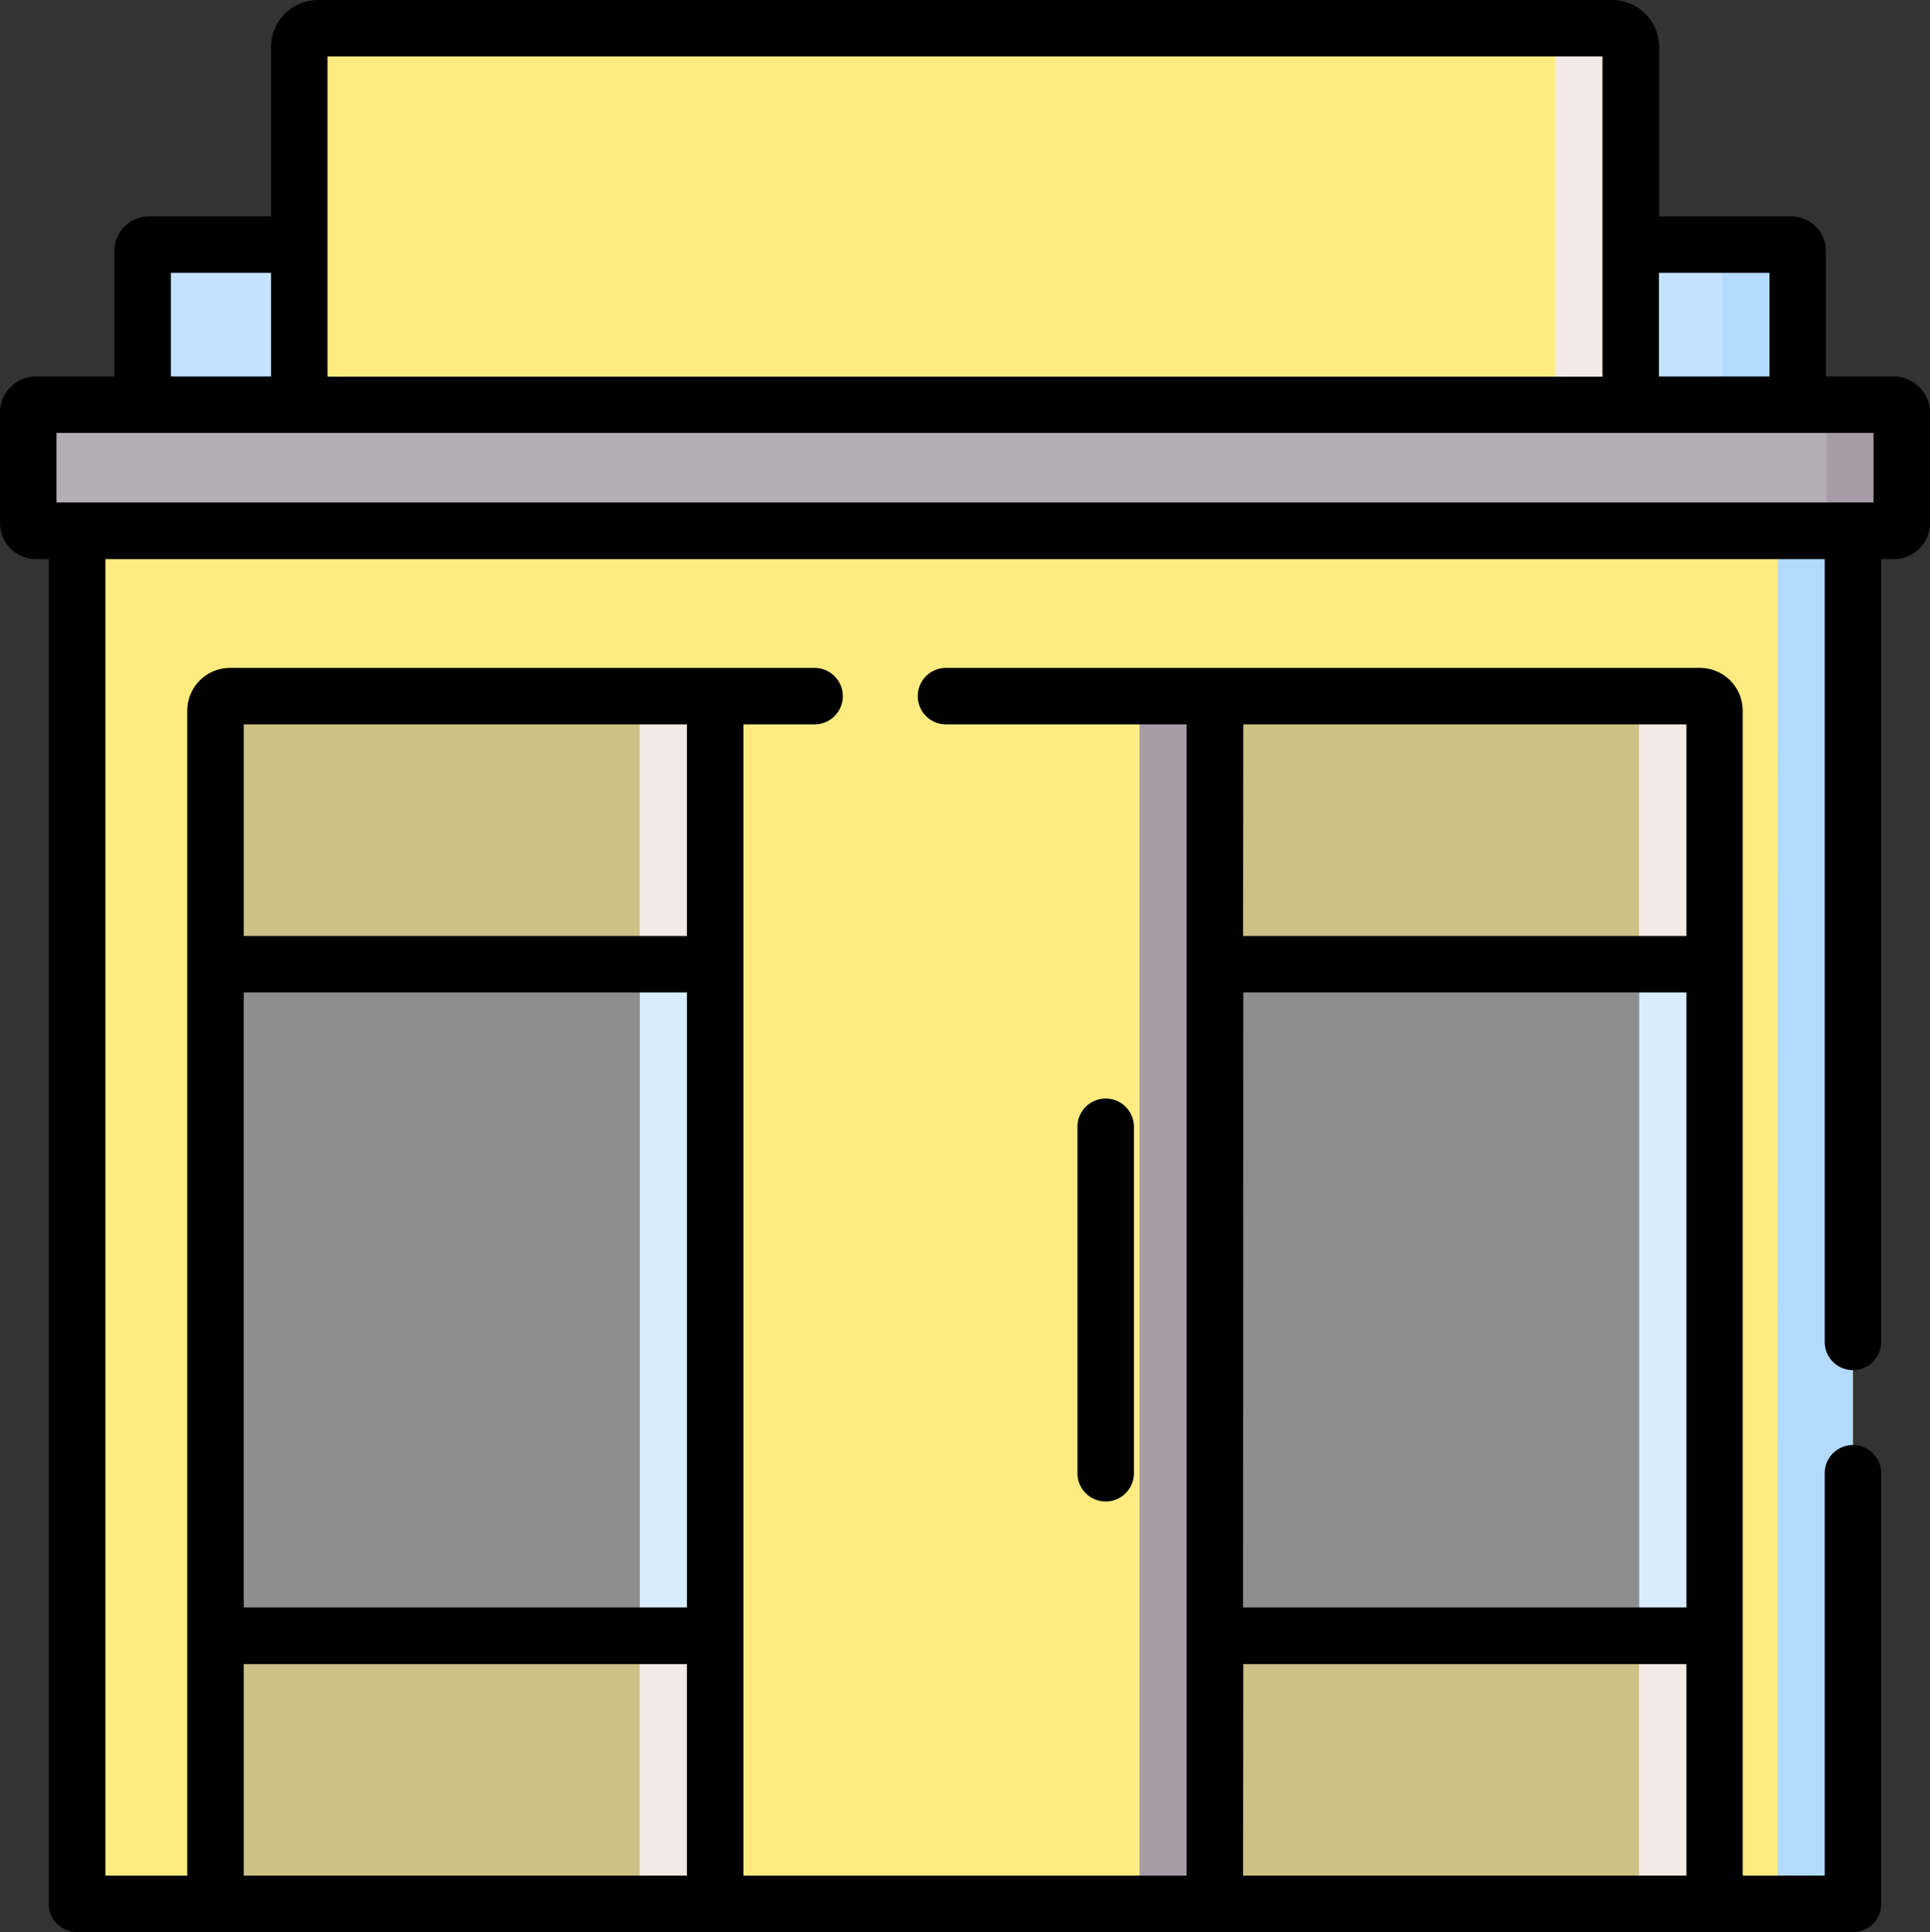
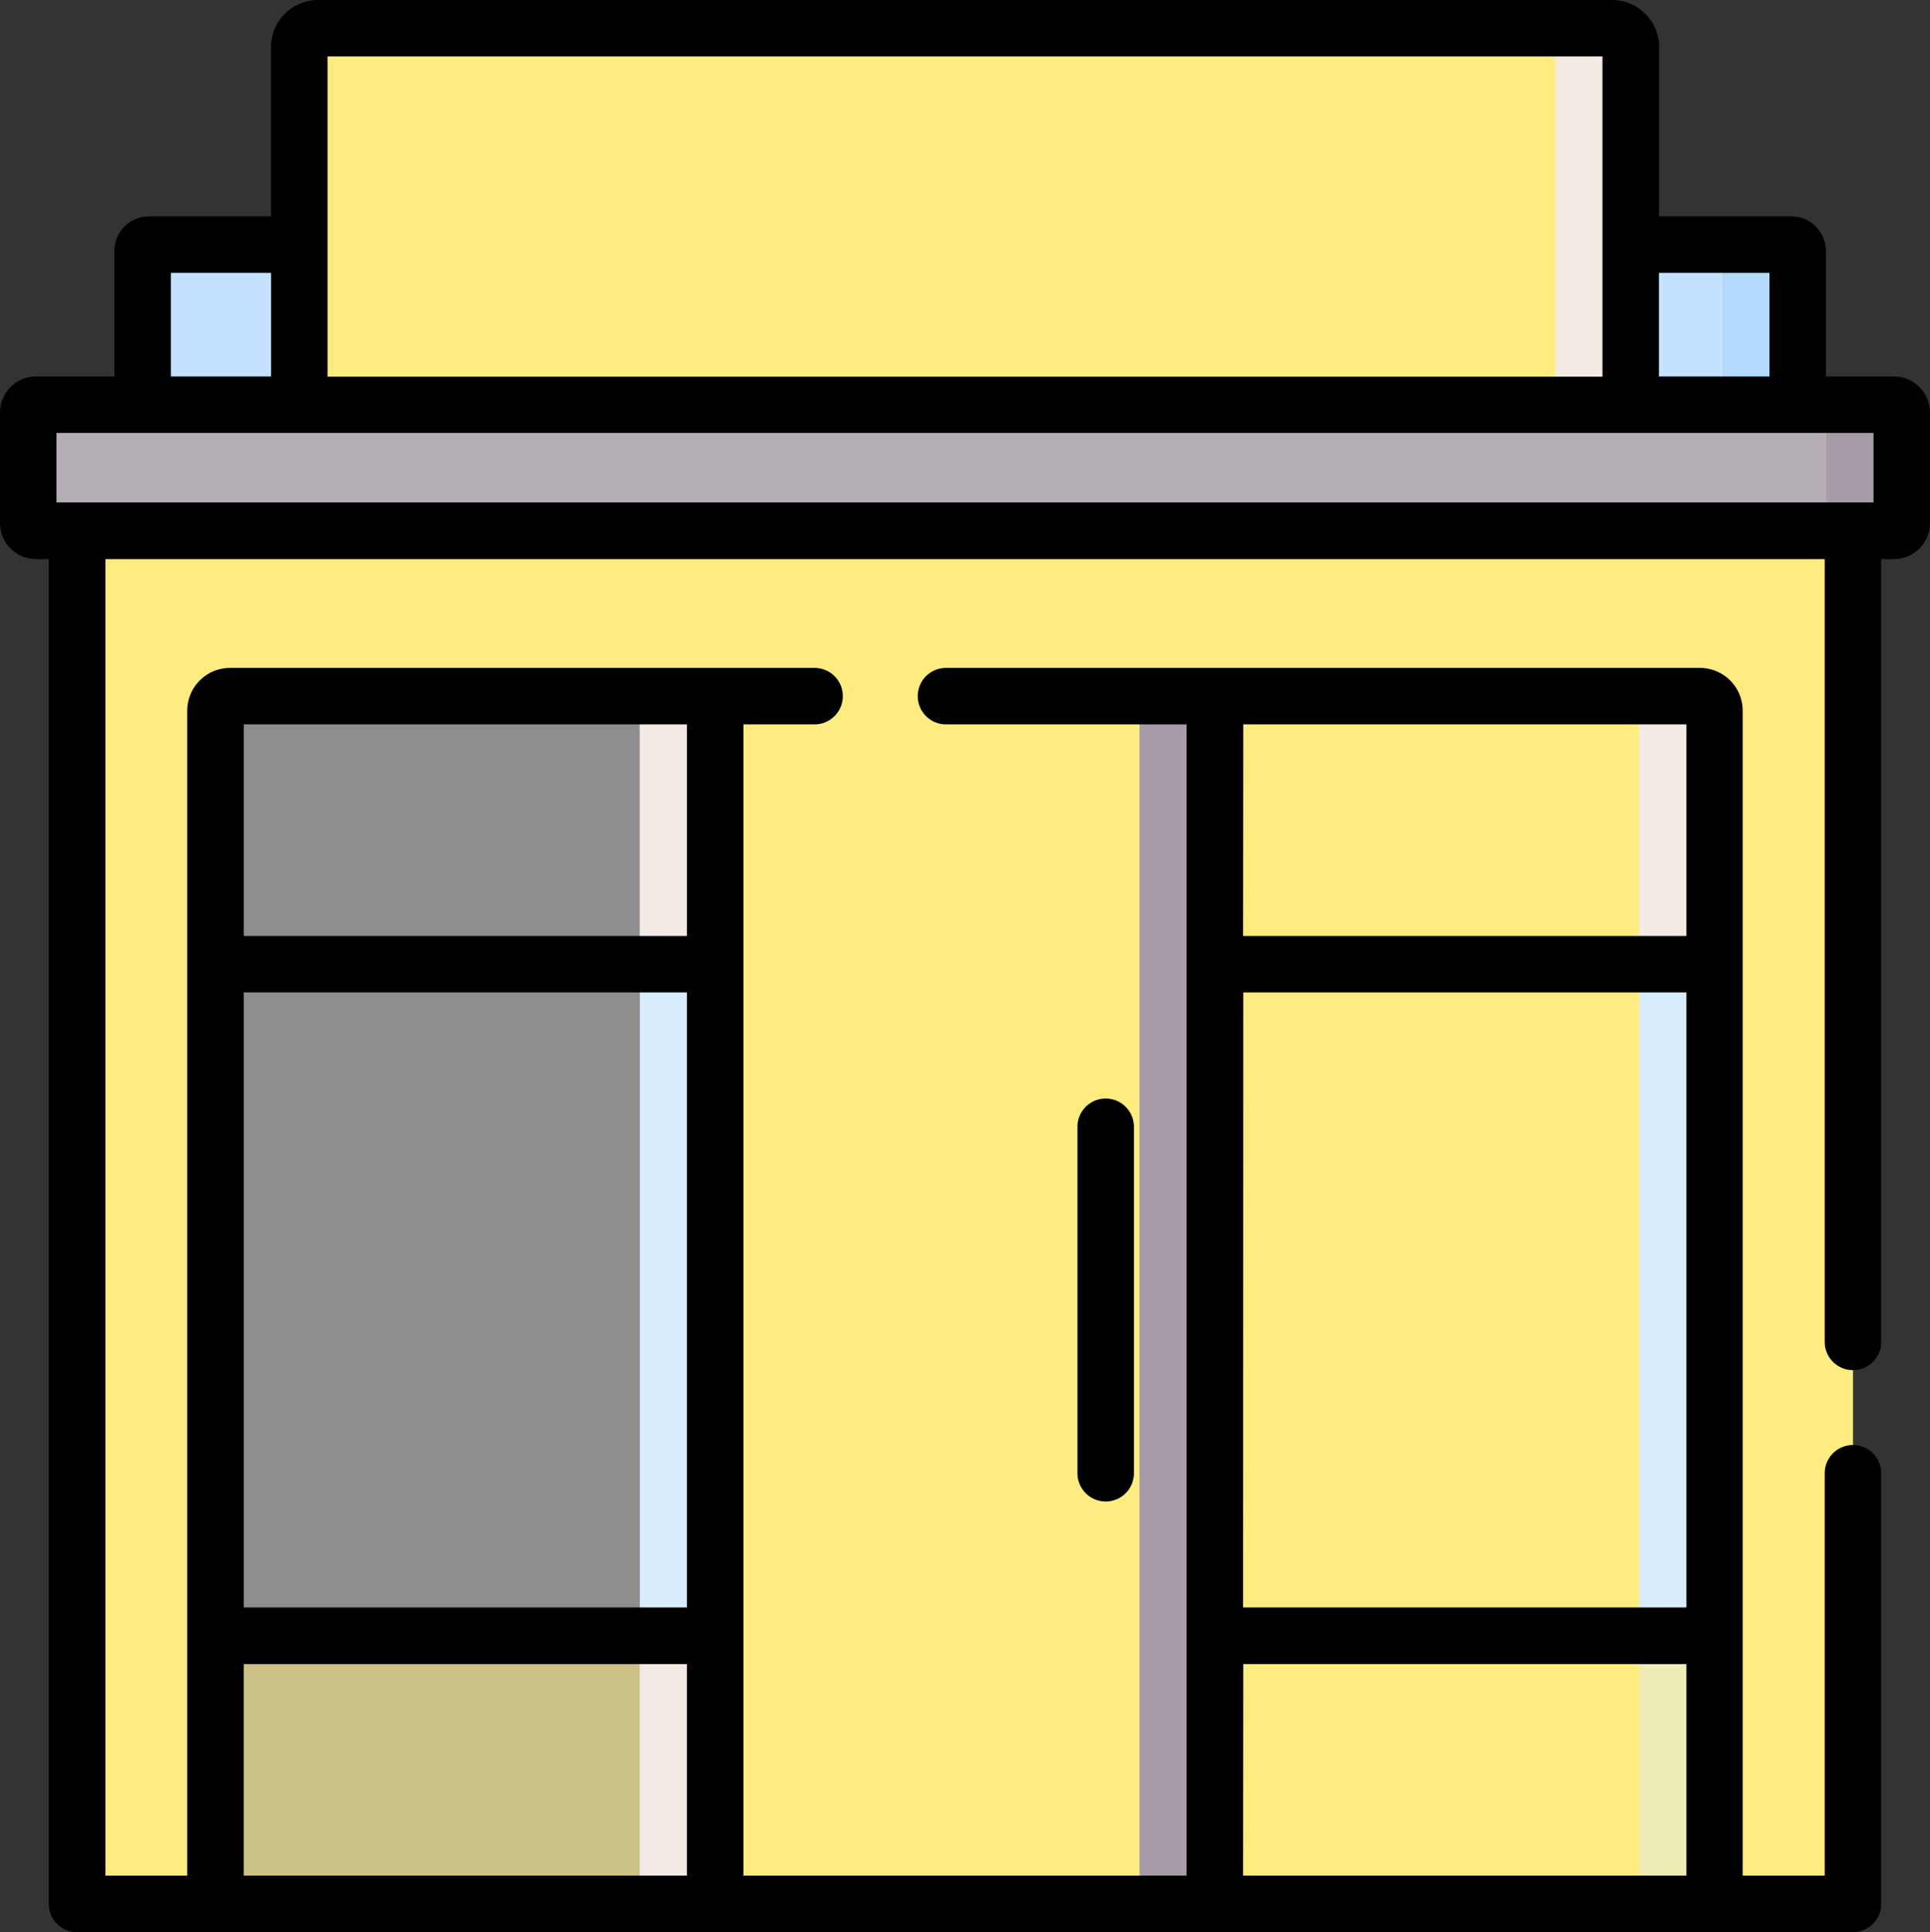
<svg xmlns="http://www.w3.org/2000/svg" width="37.964" height="38.012" viewBox="0 0 37.964 38.012">
  <rect x="0" y="0" width="37.964" height="38.012" fill="#333333" stroke="none" />
  <defs>
    <style>
            .cls-2{fill:#b3dafe}.cls-4{fill:#a79ba7}.cls-5{fill:#ffec80}.cls-6{fill:#8e8e8e}.cls-7{fill:#d8ecfe}.cls-8{opacity:.56}.cls-9{fill:#f3eae6}
        </style>
  </defs>
  <g id="shop_1_" transform="translate(-.327)">
    <g id="Group_74425" transform="translate(3.132 4.812)">
      <path id="Path_10340" fill="#c4e2ff" d="M70.67 67.968H38.113v-3.024a.126.126 0 0 1 .126-.126h32.305a.126.126 0 0 1 .126.126z" transform="translate(-38.113 -64.818)" />
    </g>
    <g id="Group_74426" transform="translate(34.082 4.812)">
      <path id="Path_10341" d="M456.593 64.943v3.025h-1.481v-3.025a.126.126 0 0 0-.126-.125h1.481a.126.126 0 0 1 .126.125z" class="cls-2" transform="translate(-454.986 -64.818)" />
    </g>
    <g id="Group_74427" transform="translate(.882 7.962)">
      <path id="Path_10342" fill="#b5adb6" d="M44.507 109.719H7.96a.153.153 0 0 1-.153-.153v-2.171a.153.153 0 0 1 .153-.153h36.547a.153.153 0 0 1 .153.153v2.171a.153.153 0 0 1-.153.153z" transform="translate(-7.807 -107.241)" />
    </g>
    <g id="Group_74428" transform="translate(36.101 7.962)">
      <path id="Path_10343" d="M483.818 107.4v2.172a.153.153 0 0 1-.153.153h-1.481a.153.153 0 0 0 .153-.153V107.4a.153.153 0 0 0-.153-.153h1.481a.153.153 0 0 1 .153.153z" class="cls-4" transform="translate(-482.184 -107.246)" />
    </g>
    <g id="Group_74429" transform="translate(1.842 10.44)">
      <path id="Path_10344" d="M20.733 140.619h34.934v27.017H20.733z" class="cls-5" transform="translate(-20.733 -140.619)" />
    </g>
    <g id="Group_74430" transform="translate(35.295 10.44)">
-       <path id="Path_10345" d="M471.323 140.619h1.477v27.017h-1.481z" class="cls-2" transform="translate(-471.323 -140.619)" />
-     </g>
+       </g>
    <g id="Group_74431" transform="translate(4.566 13.695)">
      <path id="Path_10346" d="M67.25 208.23h-9.829v-23.476a.286.286 0 0 1 .286-.286h9.543v23.762z" class="cls-6" transform="translate(-57.421 -184.468)" />
    </g>
    <g id="Group_74432" transform="translate(12.913 13.696)">
      <path id="Path_10347" d="M169.857 184.473h1.481v23.761h-1.481z" class="cls-7" transform="translate(-169.857 -184.473)" />
    </g>
    <g id="Group_74433" transform="translate(14.395 13.695)">
-       <path id="Path_10348" d="M189.807 184.468h9.829v23.762h-9.829z" class="cls-5" transform="translate(-189.807 -184.468)" />
-     </g>
+       </g>
    <g id="Group_74434" transform="translate(22.742 13.695)">
      <path id="Path_10349" d="M302.246 184.468h1.481v23.762h-1.481z" class="cls-4" transform="translate(-302.246 -184.468)" />
    </g>
    <g id="Group_74435" transform="translate(24.223 13.695)">
-       <path id="Path_10350" d="M332.022 208.23h-9.829v-23.762h9.543a.286.286 0 0 1 .286.286z" class="cls-6" transform="translate(-322.193 -184.468)" />
-     </g>
+       </g>
    <g id="Group_74436" transform="translate(32.286 13.696)">
      <path id="Path_10351" d="M432.556 184.758v23.476h-1.481v-23.476a.285.285 0 0 0-.285-.285h1.481a.285.285 0 0 1 .285.285z" class="cls-7" transform="translate(-430.79 -184.473)" />
    </g>
    <g id="Group_74437" class="cls-8" transform="translate(4.566 13.695)">
-       <path id="Path_10352" d="M67.25 189.742h-9.829v-4.988a.286.286 0 0 1 .286-.286h9.543v5.274z" class="cls-5" transform="translate(-57.421 -184.468)" />
-     </g>
+       </g>
    <g id="Group_74438" class="cls-8" transform="translate(4.566 32.183)">
      <path id="Path_10353" d="M57.421 433.482h9.829v5.274h-9.829z" class="cls-5" transform="translate(-57.421 -433.482)" />
    </g>
    <g id="Group_74439" transform="translate(12.912 13.696)">
      <path id="Path_10354" d="M169.837 184.473h1.482v5.274h-1.482z" class="cls-9" transform="translate(-169.837 -184.473)" />
    </g>
    <g id="Group_74440" transform="translate(12.912 32.183)">
      <path id="Path_10355" d="M169.837 433.487h1.482v5.274h-1.482z" class="cls-9" transform="translate(-169.837 -433.487)" />
    </g>
    <g id="Group_74441" class="cls-8" transform="translate(24.223 13.696)">
      <path id="Path_10356" d="M332.022 189.743h-9.829v-5.274h9.543a.286.286 0 0 1 .286.286z" class="cls-5" transform="translate(-322.193 -184.469)" />
    </g>
    <g id="Group_74442" transform="translate(32.286 13.696)">
      <path id="Path_10357" d="M432.556 184.758v4.989h-1.481v-4.989a.285.285 0 0 0-.285-.285h1.481a.285.285 0 0 1 .285.285z" class="cls-9" transform="translate(-430.79 -184.473)" />
    </g>
    <g id="Group_74443" class="cls-8" transform="translate(24.223 32.183)">
      <path id="Path_10358" d="M322.193 433.482h9.829v5.274h-9.829z" class="cls-5" transform="translate(-322.193 -433.482)" />
    </g>
    <g id="Group_74444" transform="translate(32.571 32.183)">
-       <path id="Path_10359" d="M434.629 433.487h1.481v5.274h-1.481z" class="cls-9" transform="translate(-434.629 -433.487)" />
-     </g>
+       </g>
    <g id="Group_74445" transform="translate(6.214 .555)">
      <path id="Path_10360" d="M105.814 14.887H79.625V7.851A.371.371 0 0 1 80 7.48h25.447a.371.371 0 0 1 .371.371z" class="cls-5" transform="translate(-79.625 -7.48)" />
    </g>
    <g id="Group_74446" transform="translate(30.552 .555)">
      <path id="Path_10361" d="M409.292 7.849v7.037h-1.481V7.849a.37.37 0 0 0-.37-.37h1.481a.37.37 0 0 1 .37.37z" class="cls-9" transform="translate(-407.441 -7.479)" />
    </g>
    <g id="Group_74447" transform="translate(.327)">
      <path id="Path_10362" d="M286.91 298.484v-6.816a.555.555 0 0 0-1.111 0v6.816a.555.555 0 0 0 1.111 0z" transform="translate(-264.605 -269.5)" />
      <path id="Path_10363" d="M37.583 7.407h-1.339V4.938a.682.682 0 0 0-.681-.681h-2.6V.926a.927.927 0 0 0-.93-.926H6.584a.927.927 0 0 0-.926.926v3.331h-2.4a.681.681 0 0 0-.681.681v2.469H1.035a.709.709 0 0 0-.708.708v2.172a.709.709 0 0 0 .708.713h.251v26.457a.555.555 0 0 0 .555.555h34.935a.555.555 0 0 0 .555-.555v-8.473a.555.555 0 1 0-1.111 0V36.9h-1.613V13.981a.842.842 0 0 0-.841-.841H18.935a.555.555 0 1 0 0 1.111h4.733V36.9H14.95V14.251h1.4a.555.555 0 0 0 0-1.111H4.851a.842.842 0 0 0-.841.841V36.9H2.4V11h33.82v15.4a.555.555 0 0 0 1.111 0V11h.251a.709.709 0 0 0 .708-.708V8.115a.709.709 0 0 0-.708-.708zm-12.8 6.844H33.5v4.163h-8.721zm0 5.274H33.5v12.1h-8.721zm0 13.214H33.5V36.9h-8.721zM5.121 14.251h8.718v4.163H5.121zm0 5.274h8.718v12.1H5.121zm0 13.214h8.718V36.9H5.121zM32.959 5.368h2.175v2.039h-2.175zM6.77 1.111h25.078v6.3H6.77zM3.688 5.368h1.971v2.039H3.688zM37.18 9.885H1.438V8.517H37.18v1.368z" transform="translate(-.327)" />
    </g>
  </g>
</svg>